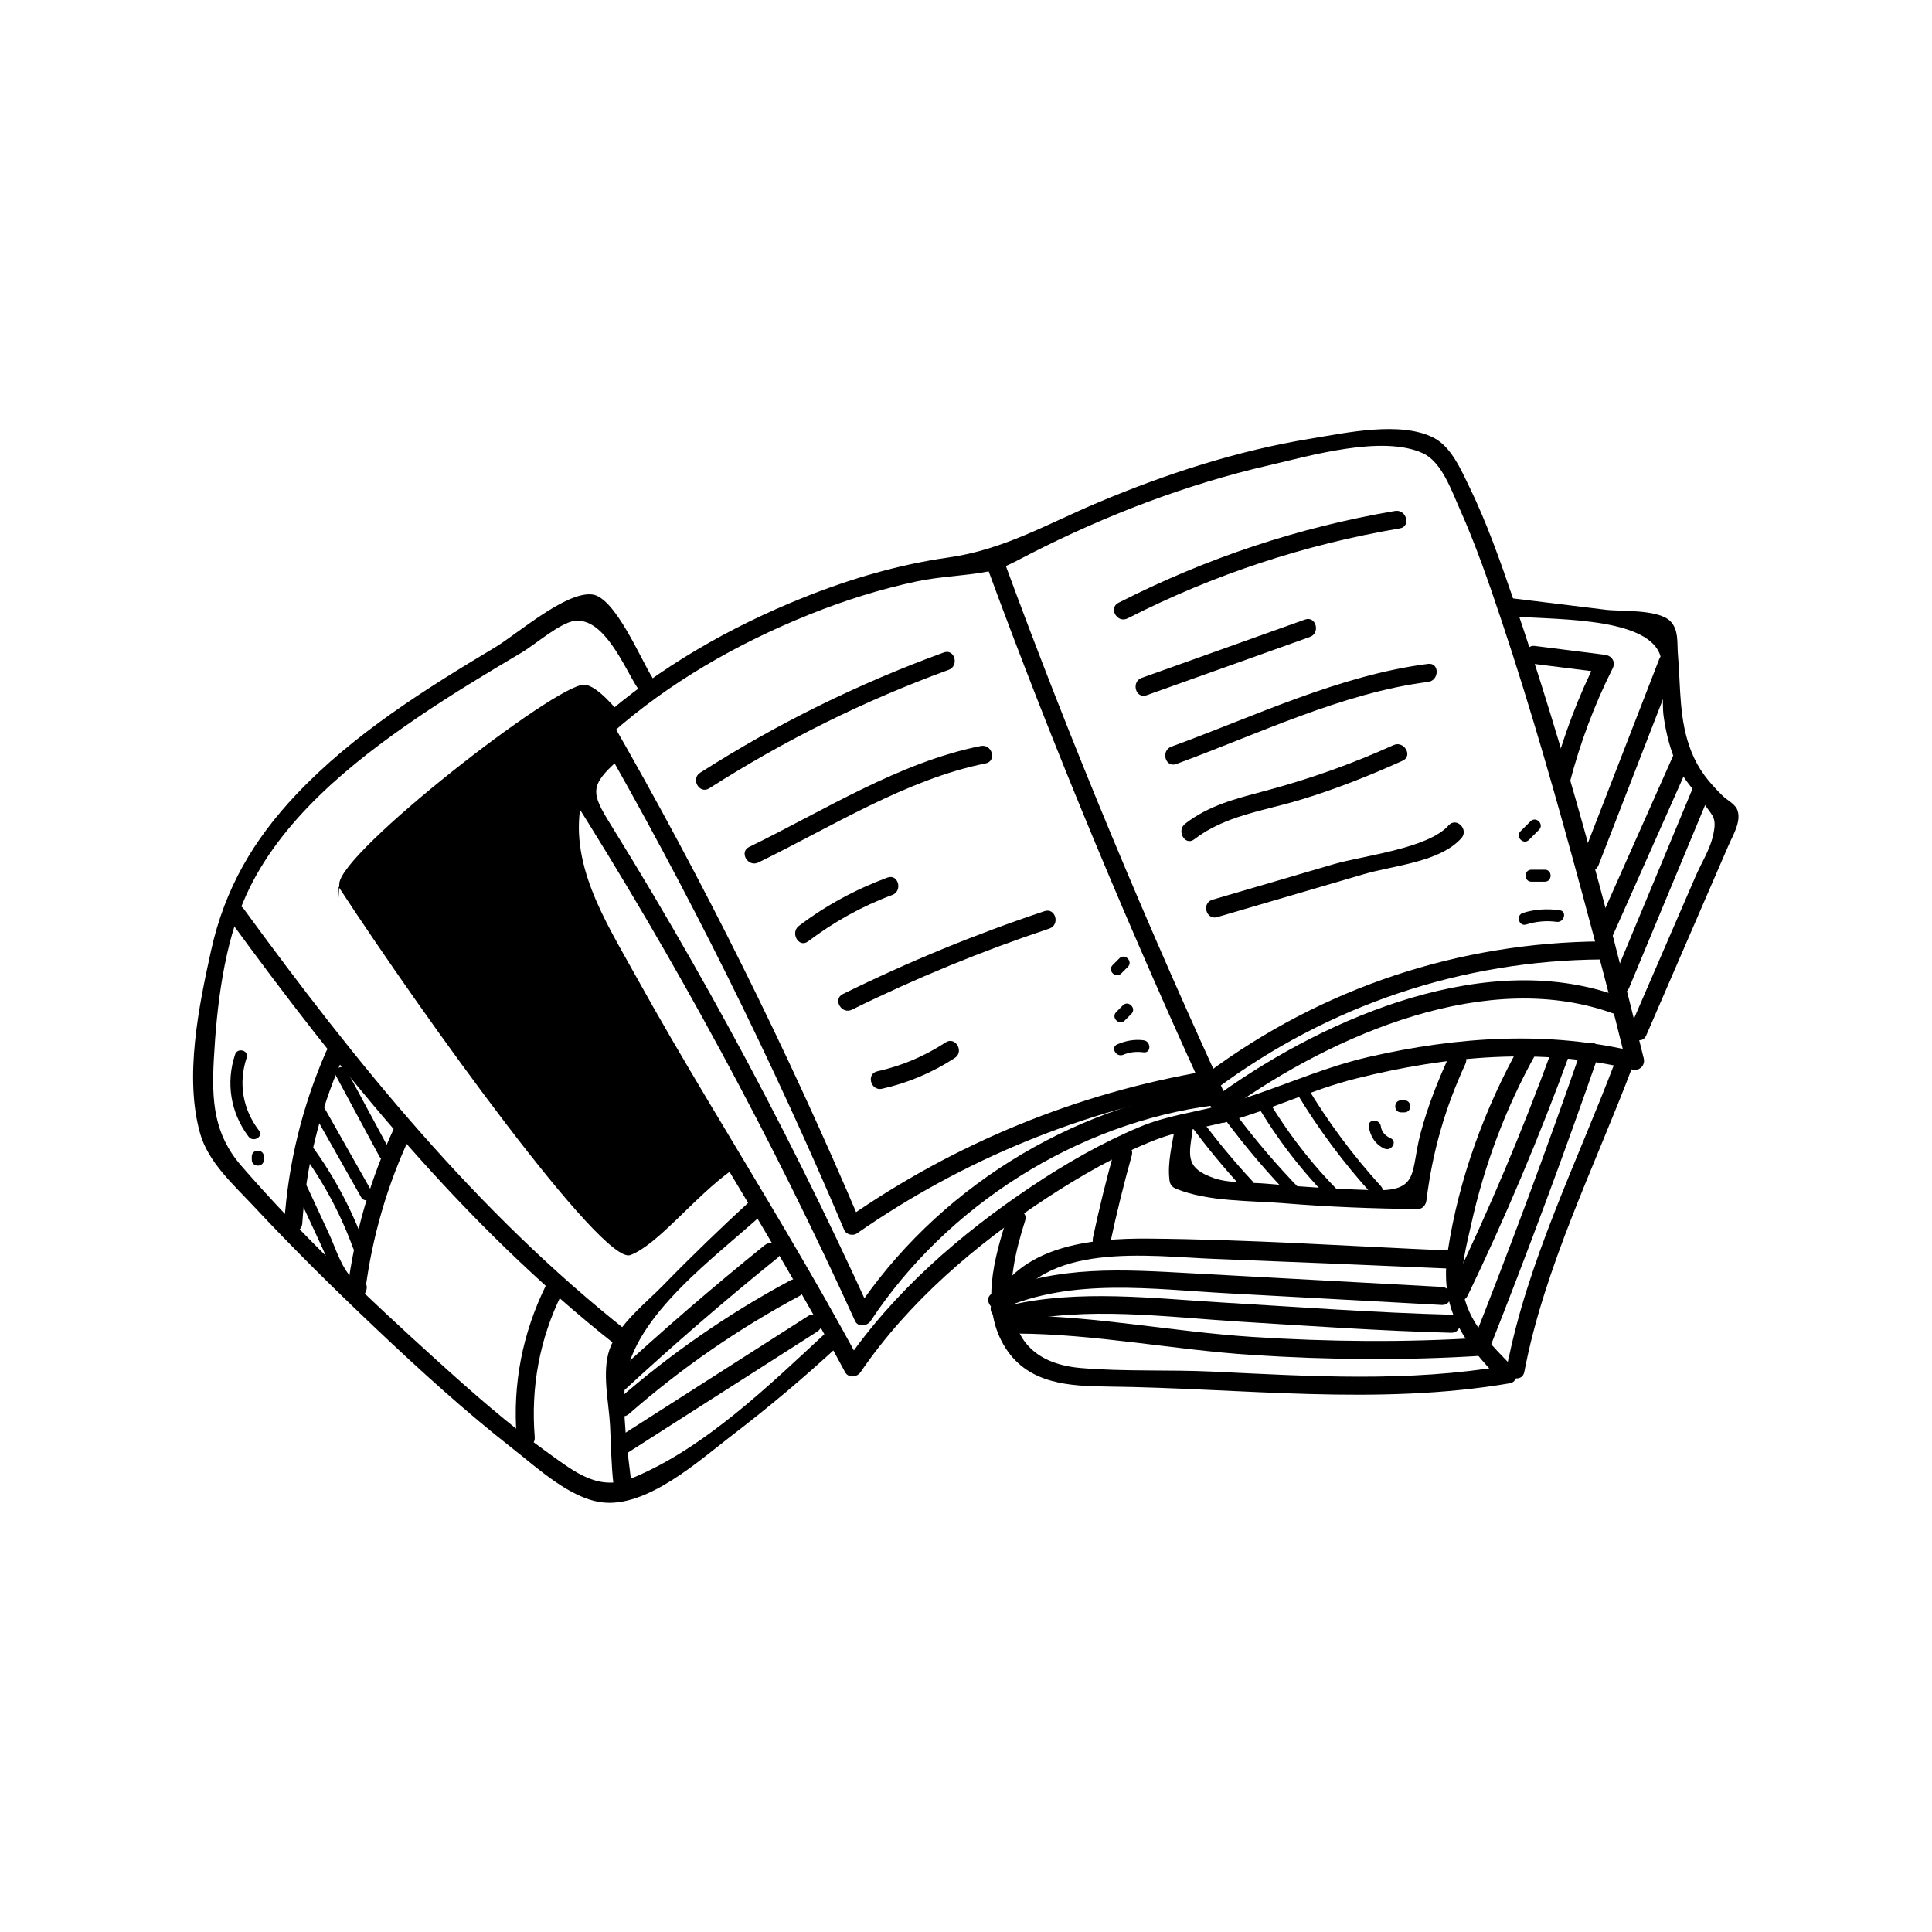
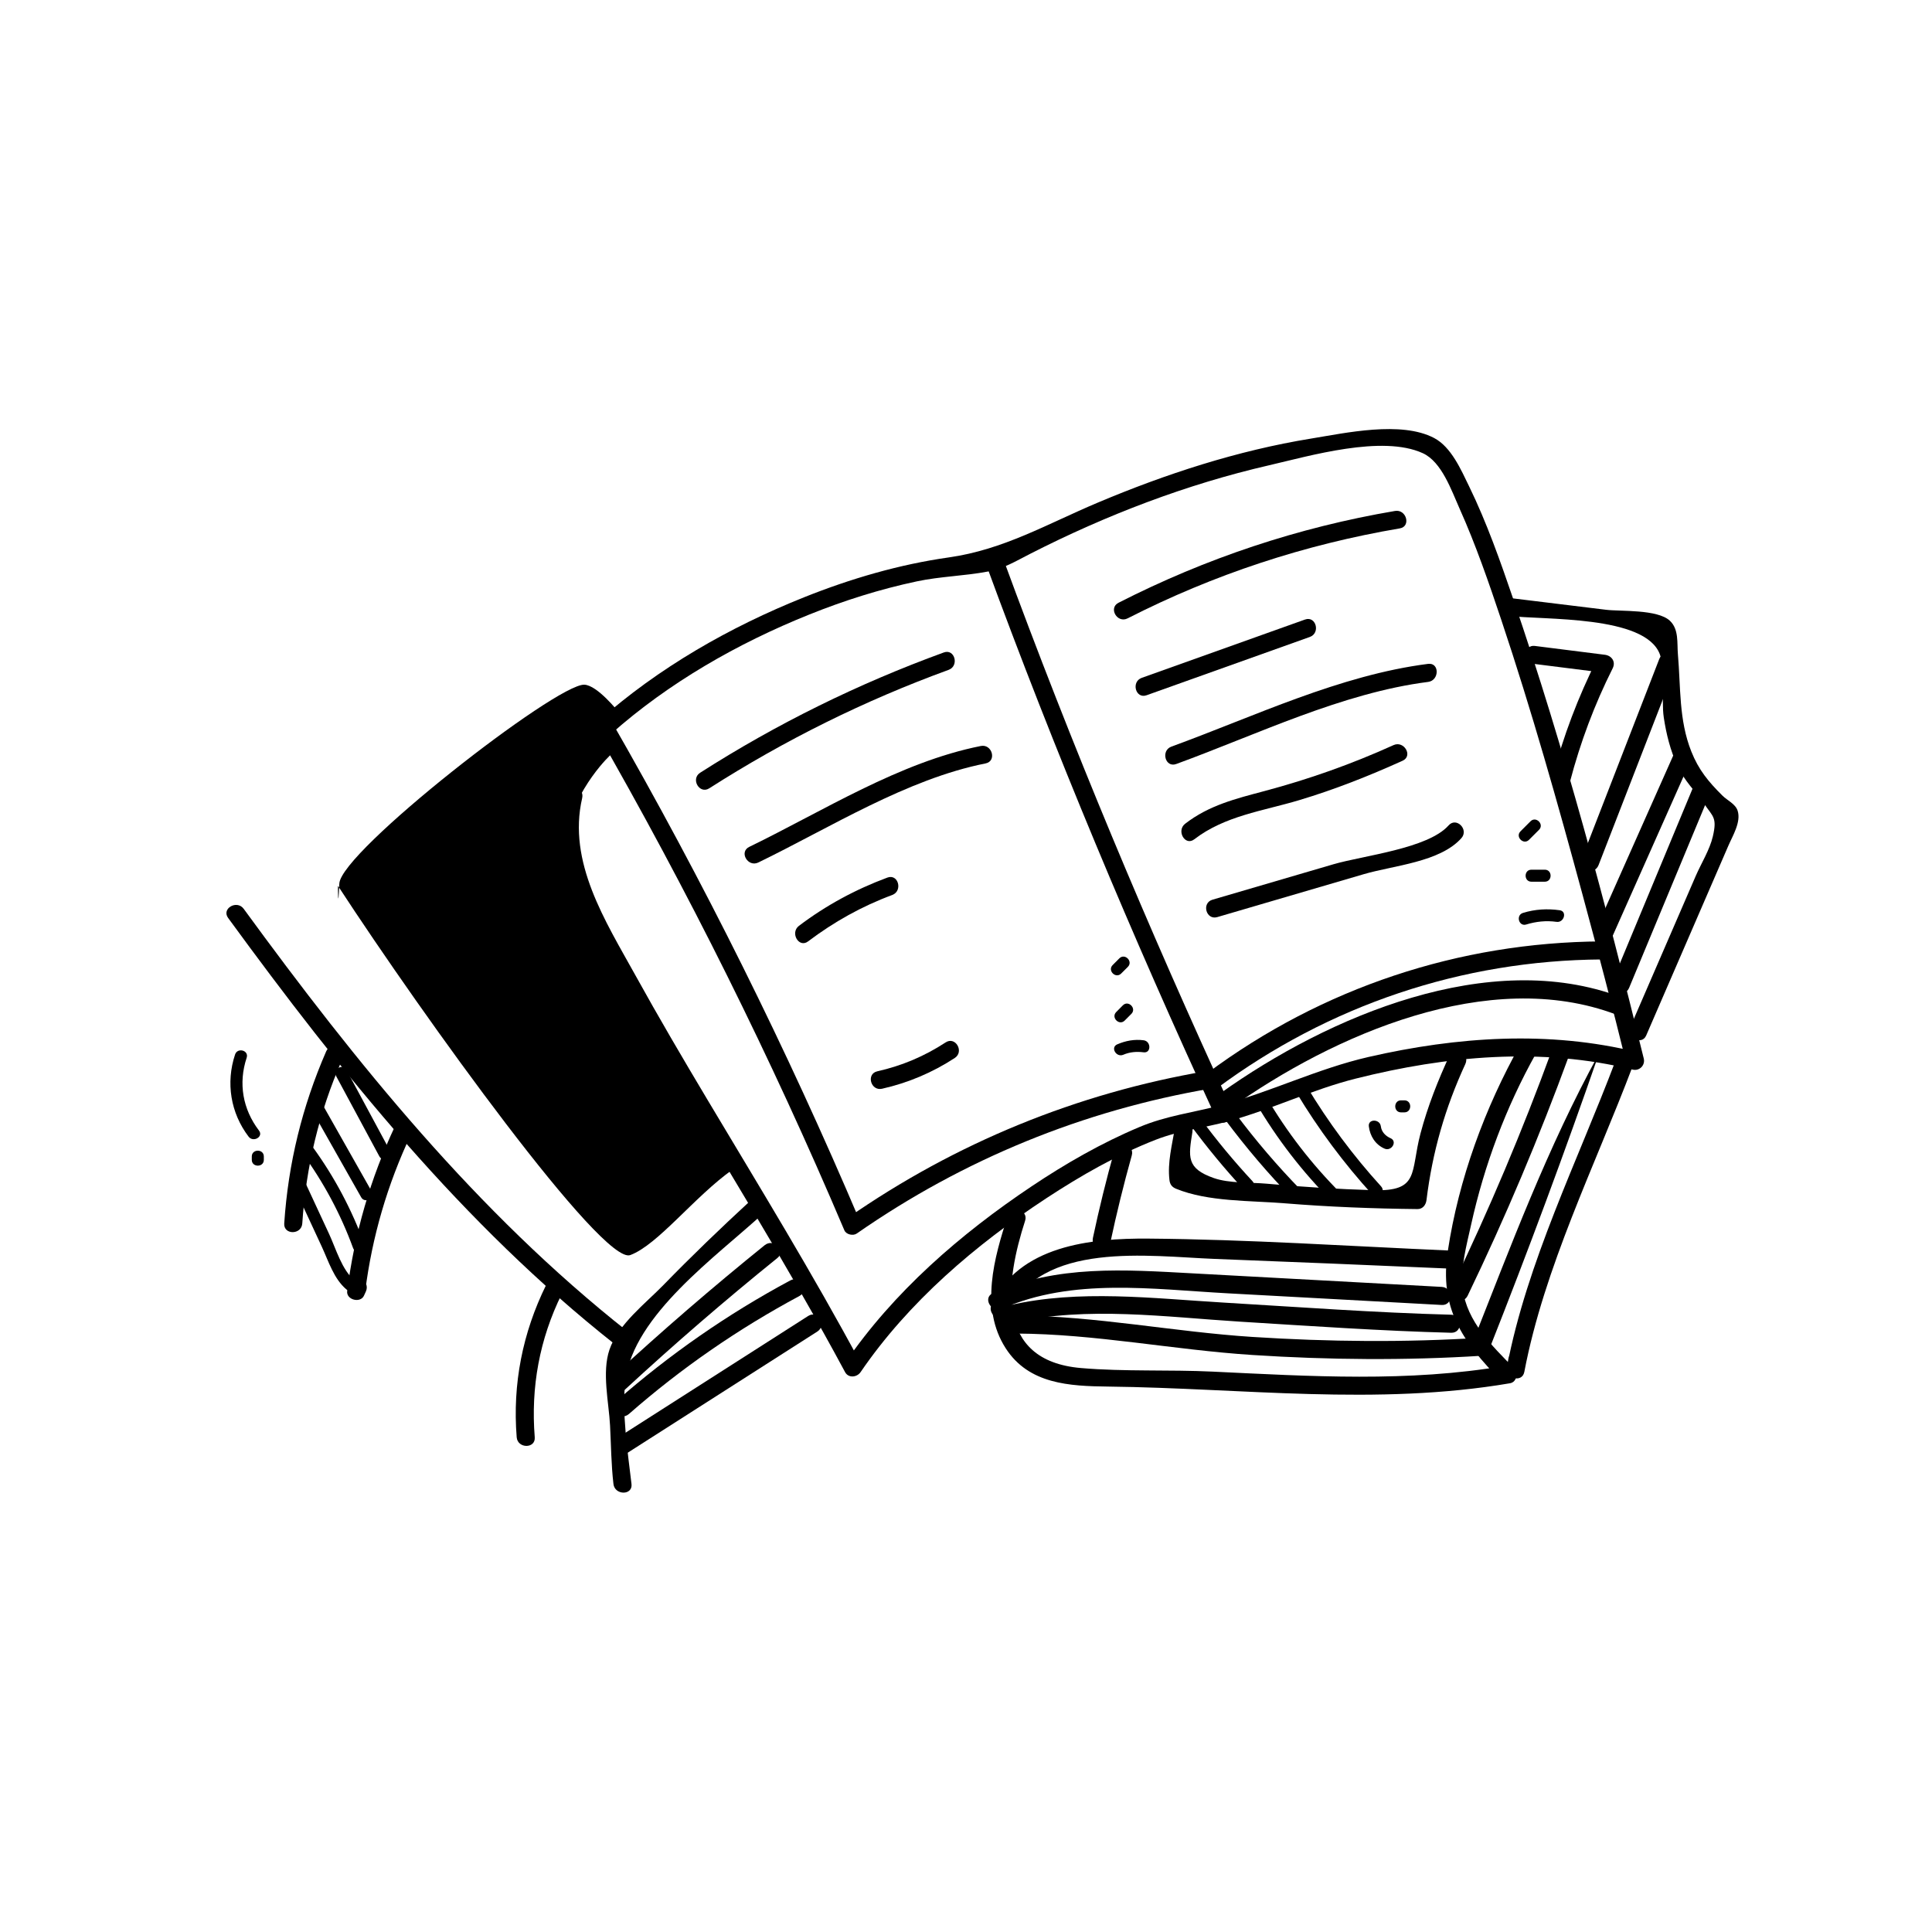
<svg xmlns="http://www.w3.org/2000/svg" width="100%" height="100%" viewBox="0 0 1000 1000" version="1.1" xml:space="preserve" style="fill-rule:evenodd;clip-rule:evenodd;stroke-linejoin:round;stroke-miterlimit:2;">
  <g transform="matrix(2.242,0,0,2.242,-686.592,-569.102)">
    <g transform="matrix(4.167,0,0,4.167,-300.936,-607.314)">
-       <path d="M181.86,244.212C181.241,243.246 179.796,239.757 178.531,239.596C177.067,239.408 174.349,241.799 173.157,242.513C169.254,244.85 165.312,247.317 162.158,250.64C159.739,253.189 158.157,255.914 157.404,259.328C156.722,262.42 155.914,266.333 156.798,269.457C157.252,271.06 158.654,272.299 159.756,273.479C161.938,275.817 164.218,278.067 166.54,280.266C168.989,282.584 171.491,284.866 174.149,286.943C175.481,287.984 177.244,289.633 178.999,289.886C181.525,290.25 184.47,287.556 186.292,286.163C188.338,284.598 190.316,282.93 192.205,281.18C192.679,280.741 191.97,280.035 191.498,280.472C188.35,283.388 184.775,286.878 180.771,288.535C178.907,289.307 177.621,288.26 176.106,287.175C173.907,285.599 171.864,283.795 169.861,281.981C166.115,278.589 162.387,275.063 159.072,271.24C157.555,269.491 157.433,267.648 157.557,265.355C157.717,262.401 158.114,258.977 159.354,256.245C161.231,252.109 165.157,248.926 168.816,246.432C170.709,245.141 172.675,243.961 174.644,242.792C175.354,242.371 176.758,241.142 177.564,241.056C179.189,240.882 180.294,243.621 180.997,244.716C181.343,245.257 182.209,244.756 181.86,244.212Z" style="fill-rule:nonzero;" />
-     </g>
+       </g>
    <g transform="matrix(4.167,0,0,4.167,-300.936,-607.314)">
      <path d="M158.349,257.516C164.637,266.13 171.353,274.485 179.767,281.129C180.267,281.524 180.979,280.82 180.474,280.422C172.127,273.83 165.452,265.559 159.212,257.011C158.836,256.497 157.968,256.995 158.349,257.516Z" style="fill-rule:nonzero;" />
    </g>
    <g transform="matrix(4.167,0,0,4.167,-300.936,-607.314)">
      <path d="M187.271,273.197C185.629,274.71 184.02,276.257 182.463,277.858C181.486,278.862 179.956,280.033 179.479,281.43C179.048,282.689 179.443,284.357 179.51,285.64C179.566,286.717 179.573,287.807 179.698,288.879C179.772,289.511 180.773,289.518 180.698,288.879C180.492,287.115 180.145,284.885 180.362,283.135C180.81,279.516 185.437,276.245 187.978,273.904C188.453,273.467 187.744,272.761 187.271,273.197Z" style="fill-rule:nonzero;" />
    </g>
    <g transform="matrix(4.167,0,0,4.167,-300.936,-607.314)">
      <path d="M178.644,246.986C183.817,255.982 188.438,265.271 192.492,274.823C192.592,275.059 192.975,275.142 193.176,275.002C199.092,270.886 205.724,268.174 212.829,266.963C213.462,266.855 213.193,265.892 212.563,265.999C205.378,267.224 198.654,269.976 192.671,274.139C192.899,274.198 193.127,274.258 193.355,274.318C189.301,264.766 184.68,255.477 179.507,246.481C179.187,245.923 178.322,246.426 178.644,246.986Z" style="fill-rule:nonzero;" />
    </g>
    <g transform="matrix(4.167,0,0,4.167,-300.936,-607.314)">
-       <path d="M179.221,248.094C178.566,248.679 177.911,249.265 177.257,249.85C177.097,249.992 177.065,250.277 177.178,250.456C183.15,259.881 188.459,269.692 193.084,279.846C193.25,280.211 193.76,280.129 193.947,279.846C198.166,273.459 205.354,268.879 212.962,267.899C213.592,267.818 213.6,266.817 212.962,266.899C204.98,267.927 197.517,272.629 193.084,279.341L193.947,279.341C191.508,273.985 188.891,268.714 186.07,263.549C184.734,261.103 183.354,258.681 181.933,256.283C181.143,254.951 180.34,253.627 179.524,252.311C178.464,250.6 178.379,250.186 179.928,248.801C180.409,248.371 179.7,247.666 179.221,248.094Z" style="fill-rule:nonzero;" />
-     </g>
+       </g>
    <g transform="matrix(4.167,0,0,4.167,-300.936,-607.314)">
      <path d="M177.001,250.609C175.78,255.874 180.092,261.383 182.606,265.669C185.927,271.332 189.425,276.888 192.529,282.676C192.717,283.028 193.191,282.971 193.392,282.676C196.046,278.79 199.765,275.617 203.676,273.049C205.582,271.798 207.594,270.646 209.721,269.813C211.072,269.284 212.414,269.154 213.781,268.778C216.159,268.125 218.413,267.022 220.832,266.415C225.849,265.155 231.098,264.668 236.165,265.919C236.54,266.011 236.872,265.679 236.78,265.304C234.678,256.758 232.408,248.201 229.558,239.872C228.833,237.754 228.084,235.615 227.101,233.599C226.658,232.691 226.117,231.428 225.166,230.927C223.335,229.964 220.256,230.648 218.349,230.958C214.276,231.621 210.3,232.915 206.506,234.517C203.703,235.7 201.317,237.11 198.279,237.542C195.526,237.932 192.844,238.718 190.266,239.748C186.142,241.397 182.189,243.655 178.86,246.612C178.378,247.04 179.088,247.745 179.568,247.319C182.759,244.483 186.58,242.302 190.532,240.713C192.467,239.934 194.465,239.302 196.507,238.869C197.81,238.592 199.149,238.572 200.445,238.324C201.341,238.153 201.961,237.763 202.813,237.329C206.999,235.196 211.444,233.491 216.027,232.436C218.247,231.925 222.289,230.736 224.54,231.769C225.59,232.251 226.126,233.833 226.571,234.827C227.472,236.836 228.193,238.93 228.891,241.017C230.565,246.024 232.004,251.112 233.383,256.207C234.225,259.319 235.045,262.439 235.816,265.57C236.021,265.365 236.226,265.16 236.431,264.955C231.519,263.742 226.437,264.095 221.541,265.217C218.693,265.87 216.072,267.175 213.287,267.91C211.788,268.305 210.323,268.477 208.841,269.1C206.745,269.98 204.757,271.121 202.87,272.383C198.923,275.024 195.22,278.231 192.529,282.171L193.392,282.171C190.731,277.21 187.787,272.416 184.903,267.583C183.541,265.302 182.195,263.01 180.909,260.684C179.257,257.697 177.142,254.425 177.965,250.875C178.11,250.249 177.146,249.981 177.001,250.609Z" style="fill-rule:nonzero;" />
    </g>
    <g transform="matrix(4.167,0,0,4.167,-300.936,-607.314)">
      <path d="M200.324,237.875C204.144,248.291 208.437,258.532 213.086,268.604C213.356,269.188 214.218,268.68 213.95,268.099C209.336,258.106 205.079,247.944 201.288,237.61C201.068,237.01 200.101,237.269 200.324,237.875Z" style="fill-rule:nonzero;" />
    </g>
    <g transform="matrix(4.167,0,0,4.167,-300.936,-607.314)">
      <path d="M213.857,268.073C219.604,263.98 228.203,260.21 235.244,262.866C235.847,263.094 236.107,262.127 235.51,261.902C228.22,259.152 219.304,262.97 213.352,267.21C212.832,267.58 213.331,268.448 213.857,268.073Z" style="fill-rule:nonzero;" />
    </g>
    <g transform="matrix(4.167,0,0,4.167,-300.936,-607.314)">
      <path d="M213.119,266.965C219.334,262.351 226.703,259.869 234.446,259.816C235.09,259.811 235.091,258.811 234.446,258.816C226.538,258.87 218.967,261.385 212.615,266.102C212.104,266.481 212.602,267.35 213.119,266.965Z" style="fill-rule:nonzero;" />
    </g>
    <g transform="matrix(4.167,0,0,4.167,-300.936,-607.314)">
      <path d="M201.54,274.027C200.794,276.341 199.988,279.117 201.429,281.357C202.709,283.346 204.96,283.455 207.109,283.48C214.537,283.566 221.991,284.557 229.37,283.296C229.754,283.23 229.835,282.707 229.591,282.46C228.37,281.222 226.981,279.874 226.749,278.069C226.603,276.943 226.972,275.612 227.214,274.515C227.945,271.206 229.148,267.994 230.803,265.037C231.118,264.475 230.254,263.97 229.94,264.532C227.974,268.043 226.525,271.986 225.923,275.974C225.451,279.111 226.686,280.938 228.884,283.167C228.957,282.888 229.031,282.61 229.105,282.331C223.725,283.25 218.324,282.91 212.905,282.652C210.485,282.536 208.016,282.659 205.606,282.454C200.769,282.042 201.433,277.613 202.505,274.293C202.703,273.679 201.738,273.416 201.54,274.027Z" style="fill-rule:nonzero;" />
    </g>
    <g transform="matrix(4.167,0,0,4.167,-300.936,-607.314)">
      <path d="M229.271,240.78C231.239,241.021 236.86,240.729 237.672,242.911C238.02,243.846 237.735,245.385 237.889,246.408C238.028,247.333 238.252,248.23 238.643,249.082C239.039,249.947 239.635,250.479 240.151,251.23C240.619,251.91 240.85,251.961 240.608,252.999C240.435,253.741 239.96,254.497 239.659,255.192C238.456,257.969 237.254,260.746 236.051,263.523C235.798,264.108 236.659,264.618 236.915,264.028C238.434,260.52 239.955,257.013 241.472,253.504C241.708,252.957 242.183,252.195 241.98,251.573C241.858,251.196 241.406,251.005 241.142,250.742C240.358,249.964 239.819,249.311 239.414,248.292C238.718,246.541 238.832,244.749 238.672,242.911C238.618,242.285 238.735,241.525 238.226,241.05C237.537,240.406 235.48,240.539 234.699,240.444C232.889,240.222 231.08,240.001 229.271,239.78C228.634,239.702 228.64,240.703 229.271,240.78Z" style="fill-rule:nonzero;" />
    </g>
    <g transform="matrix(4.167,0,0,4.167,-300.936,-607.314)">
      <path d="M235.203,265.461C233.127,270.952 230.298,276.619 229.199,282.401C229.52,282.49 229.842,282.579 230.163,282.667C230.194,282.496 230.224,282.325 230.255,282.154C230.367,281.524 229.404,281.254 229.29,281.888C229.26,282.059 229.229,282.23 229.199,282.401C229.087,283.029 230.042,283.302 230.163,282.667C231.262,276.885 234.091,271.219 236.168,265.726C236.396,265.124 235.429,264.863 235.203,265.461Z" style="fill-rule:nonzero;" />
    </g>
    <g transform="matrix(4.167,0,0,4.167,-300.936,-607.314)">
      <path d="M237.641,243.166C236.198,246.885 234.755,250.605 233.312,254.324C233.079,254.924 234.046,255.184 234.276,254.589C235.719,250.87 237.162,247.151 238.605,243.432C238.838,242.832 237.871,242.572 237.641,243.166Z" style="fill-rule:nonzero;" />
    </g>
    <g transform="matrix(4.167,0,0,4.167,-300.936,-607.314)">
      <path d="M201.51,279.442C203.387,275.374 209.366,276.267 213.008,276.407C217.318,276.573 221.629,276.751 225.939,276.94C226.582,276.968 226.581,275.968 225.939,275.94C220.414,275.698 214.868,275.327 209.337,275.282C206.141,275.256 202.155,275.669 200.647,278.937C200.379,279.518 201.241,280.026 201.51,279.442Z" style="fill-rule:nonzero;" />
    </g>
    <g transform="matrix(4.167,0,0,4.167,-300.936,-607.314)">
      <path d="M180.328,283.656C183.066,281.128 185.885,278.694 188.785,276.353C189.286,275.949 188.575,275.245 188.078,275.646C185.178,277.986 182.359,280.421 179.621,282.949C179.147,283.387 179.855,284.093 180.328,283.656Z" style="fill-rule:nonzero;" />
    </g>
    <g transform="matrix(4.167,0,0,4.167,-300.936,-607.314)">
      <path d="M180.555,284.999C183.457,282.456 186.606,280.283 190.005,278.46C190.573,278.156 190.068,277.292 189.5,277.597C186.026,279.459 182.812,281.694 179.848,284.292C179.363,284.717 180.073,285.422 180.555,284.999Z" style="fill-rule:nonzero;" />
    </g>
    <g transform="matrix(4.167,0,0,4.167,-300.936,-607.314)">
      <path d="M180.389,287.208C183.924,284.949 187.459,282.69 190.994,280.431C191.535,280.085 191.034,279.219 190.489,279.567C186.954,281.826 183.42,284.085 179.885,286.344C179.344,286.69 179.845,287.556 180.389,287.208Z" style="fill-rule:nonzero;" />
    </g>
    <g transform="matrix(4.167,0,0,4.167,-300.936,-607.314)">
      <path d="M201.224,279.168C205.136,277.441 209.567,278.086 213.707,278.312C217.668,278.527 221.629,278.743 225.59,278.959C226.233,278.994 226.232,277.993 225.59,277.958C220.996,277.708 216.401,277.458 211.806,277.208C207.998,277.001 204.285,276.73 200.72,278.304C200.132,278.563 200.64,279.425 201.224,279.168Z" style="fill-rule:nonzero;" />
    </g>
    <g transform="matrix(4.167,0,0,4.167,-300.936,-607.314)">
      <path d="M201.915,279.938C205.892,279.012 210.348,279.632 214.388,279.882C218.295,280.123 222.198,280.396 226.112,280.499C226.755,280.516 226.755,279.516 226.112,279.499C221.901,279.388 217.703,279.076 213.499,278.827C209.617,278.597 205.473,278.083 201.649,278.974C201.023,279.12 201.288,280.084 201.915,279.938Z" style="fill-rule:nonzero;" />
    </g>
    <g transform="matrix(4.167,0,0,4.167,-300.936,-607.314)">
      <path d="M202.031,280.543C206.408,280.564 210.737,281.449 215.103,281.73C219.328,282.003 223.572,282.041 227.798,281.773C228.437,281.732 228.442,280.732 227.798,280.773C223.572,281.041 219.328,281.002 215.103,280.73C210.737,280.449 206.409,279.564 202.031,279.543C201.387,279.54 201.386,280.54 202.031,280.543Z" style="fill-rule:nonzero;" />
    </g>
    <g transform="matrix(4.167,0,0,4.167,-300.936,-607.314)">
      <path d="M227.023,278.446C229.12,274.091 230.996,269.647 232.654,265.106C232.875,264.5 231.909,264.239 231.69,264.84C230.062,269.3 228.219,273.664 226.159,277.942C225.881,278.519 226.744,279.027 227.023,278.446Z" style="fill-rule:nonzero;" />
    </g>
    <g transform="matrix(4.167,0,0,4.167,-300.936,-607.314)">
-       <path d="M228.222,281.407C230.365,275.992 232.392,270.531 234.3,265.029C234.512,264.42 233.546,264.158 233.336,264.763C231.427,270.265 229.401,275.726 227.258,281.141C227.021,281.74 227.988,282 228.222,281.407Z" style="fill-rule:nonzero;" />
+       <path d="M228.222,281.407C230.365,275.992 232.392,270.531 234.3,265.029C231.427,270.265 229.401,275.726 227.258,281.141C227.021,281.74 227.988,282 228.222,281.407Z" style="fill-rule:nonzero;" />
    </g>
    <g transform="matrix(4.167,0,0,4.167,-300.936,-607.314)">
      <path d="M235.968,261.391C237.478,257.76 238.988,254.13 240.497,250.499C240.744,249.906 239.777,249.647 239.533,250.233C238.023,253.864 236.514,257.495 235.004,261.125C234.757,261.719 235.725,261.978 235.968,261.391Z" style="fill-rule:nonzero;" />
    </g>
    <g transform="matrix(4.167,0,0,4.167,-300.936,-607.314)">
      <path d="M235.033,258.564C236.459,255.356 237.886,252.149 239.312,248.942C239.571,248.359 238.71,247.849 238.449,248.437C237.022,251.644 235.596,254.852 234.17,258.059C233.91,258.642 234.772,259.151 235.033,258.564Z" style="fill-rule:nonzero;" />
    </g>
    <g transform="matrix(4.167,0,0,4.167,-300.936,-607.314)">
      <path d="M207.451,270.407C207.003,272.008 206.606,273.62 206.261,275.246C206.128,275.874 207.091,276.142 207.225,275.512C207.571,273.886 207.967,272.273 208.415,270.673C208.589,270.052 207.625,269.787 207.451,270.407Z" style="fill-rule:nonzero;" />
    </g>
    <g transform="matrix(4.167,0,0,4.167,-300.936,-607.314)">
      <path d="M179.575,248.447C179.268,248.171 179.974,246.101 179.974,246.101C179.974,246.101 178.803,244.615 178.08,244.594C176.519,244.548 164.586,253.842 164.51,255.615C164.434,257.388 164.434,255.738 164.434,255.738C169.193,263.032 179.097,276.768 180.63,276.195C182.164,275.623 184.169,272.971 186.293,271.461C186.293,271.461 176.301,256.074 176.956,253.139C177.61,250.204 179.575,248.447 179.575,248.447Z" style="fill-rule:nonzero;" />
    </g>
    <g transform="matrix(4.167,0,0,4.167,-300.936,-607.314)">
      <path d="M162.458,274.443C162.666,271.3 163.389,268.298 164.646,265.411C164.901,264.827 164.039,264.317 163.783,264.907C162.453,267.96 161.678,271.12 161.458,274.443C161.415,275.085 162.415,275.083 162.458,274.443Z" style="fill-rule:nonzero;" />
    </g>
    <g transform="matrix(4.167,0,0,4.167,-300.936,-607.314)">
      <path d="M167.603,269.037C166.231,271.952 165.352,274.993 164.946,278.189C164.884,278.674 165.679,278.88 165.877,278.441C165.913,278.363 165.948,278.285 165.983,278.208C166.246,277.625 165.384,277.116 165.119,277.703C165.084,277.781 165.049,277.858 165.014,277.936C165.325,278.02 165.635,278.104 165.946,278.189C166.329,275.174 167.173,272.291 168.466,269.541C168.739,268.962 167.877,268.454 167.603,269.037Z" style="fill-rule:nonzero;" />
    </g>
    <g transform="matrix(4.167,0,0,4.167,-300.936,-607.314)">
      <path d="M175.969,277.849C174.662,280.503 174.101,283.336 174.337,286.287C174.388,286.924 175.389,286.93 175.337,286.287C175.115,283.51 175.601,280.855 176.832,278.354C177.116,277.778 176.253,277.271 175.969,277.849Z" style="fill-rule:nonzero;" />
    </g>
    <g transform="matrix(4.167,0,0,4.167,-300.936,-607.314)">
      <path d="M185.007,250.334C189.19,247.662 193.602,245.472 198.267,243.772C198.867,243.553 198.608,242.587 198.001,242.808C193.258,244.536 188.757,246.752 184.502,249.471C183.962,249.816 184.463,250.682 185.007,250.334Z" style="fill-rule:nonzero;" />
    </g>
    <g transform="matrix(4.167,0,0,4.167,-300.936,-607.314)">
      <path d="M187.725,254.444C191.716,252.506 195.939,249.825 200.317,248.955C200.947,248.829 200.68,247.865 200.051,247.99C195.543,248.886 191.318,251.59 187.22,253.58C186.641,253.862 187.147,254.724 187.725,254.444Z" style="fill-rule:nonzero;" />
    </g>
    <g transform="matrix(4.167,0,0,4.167,-300.936,-607.314)">
      <path d="M190.481,258.816C191.911,257.735 193.46,256.869 195.142,256.245C195.74,256.023 195.481,255.056 194.876,255.28C193.113,255.935 191.477,256.817 189.976,257.953C189.47,258.336 189.967,259.205 190.481,258.816Z" style="fill-rule:nonzero;" />
    </g>
    <g transform="matrix(4.167,0,0,4.167,-300.936,-607.314)">
-       <path d="M192.911,262.598C196.456,260.849 200.098,259.354 203.848,258.105C204.455,257.902 204.195,256.936 203.582,257.14C199.75,258.417 196.029,259.947 192.406,261.734C191.829,262.019 192.335,262.882 192.911,262.598Z" style="fill-rule:nonzero;" />
-     </g>
+       </g>
    <g transform="matrix(4.167,0,0,4.167,-300.936,-607.314)">
      <path d="M194.58,266.979C196.021,266.654 197.372,266.083 198.608,265.275C199.145,264.924 198.645,264.058 198.104,264.411C196.932,265.177 195.68,265.707 194.314,266.014C193.687,266.156 193.952,267.12 194.58,266.979Z" style="fill-rule:nonzero;" />
    </g>
    <g transform="matrix(4.167,0,0,4.167,-300.936,-607.314)">
      <path d="M208.184,240.919C212.954,238.486 217.99,236.829 223.266,235.933C223.899,235.825 223.631,234.861 223,234.968C217.636,235.879 212.524,237.584 207.679,240.055C207.106,240.348 207.611,241.211 208.184,240.919Z" style="fill-rule:nonzero;" />
    </g>
    <g transform="matrix(4.167,0,0,4.167,-300.936,-607.314)">
      <path d="M209.234,245.179C212.249,244.102 215.264,243.025 218.279,241.949C218.881,241.734 218.622,240.767 218.013,240.984C214.998,242.061 211.983,243.138 208.968,244.214C208.366,244.429 208.625,245.396 209.234,245.179Z" style="fill-rule:nonzero;" />
    </g>
    <g transform="matrix(4.167,0,0,4.167,-300.936,-607.314)">
      <path d="M210.875,248.989C215.358,247.353 220.072,245.047 224.833,244.44C225.462,244.36 225.47,243.359 224.833,243.44C219.939,244.064 215.218,246.343 210.609,248.025C210.01,248.244 210.269,249.21 210.875,248.989Z" style="fill-rule:nonzero;" />
    </g>
    <g transform="matrix(4.167,0,0,4.167,-300.936,-607.314)">
      <path d="M211.877,253.16C213.57,251.854 215.689,251.591 217.688,250.991C219.654,250.402 221.554,249.651 223.422,248.805C224.007,248.539 223.499,247.677 222.917,247.941C220.596,248.993 218.228,249.831 215.768,250.486C214.17,250.912 212.701,251.271 211.372,252.297C210.87,252.684 211.367,253.554 211.877,253.16Z" style="fill-rule:nonzero;" />
    </g>
    <g transform="matrix(4.167,0,0,4.167,-300.936,-607.314)">
      <path d="M213.151,257.47C215.859,256.677 218.566,255.883 221.274,255.09C222.917,254.608 225.493,254.427 226.676,253.095C227.103,252.616 226.398,251.906 225.969,252.388C224.819,253.682 221.25,254.055 219.575,254.546C217.345,255.199 215.115,255.853 212.885,256.506C212.269,256.687 212.531,257.652 213.151,257.47Z" style="fill-rule:nonzero;" />
    </g>
    <g transform="matrix(4.167,0,0,4.167,-300.936,-607.314)">
      <path d="M210.808,269.116C210.651,270.094 210.386,271.052 210.502,272.038C210.531,272.284 210.643,272.427 210.869,272.52C212.646,273.248 214.97,273.17 216.871,273.325C219.325,273.525 221.782,273.62 224.243,273.646C224.538,273.649 224.71,273.413 224.743,273.146C225.07,270.488 225.773,268.037 226.897,265.606C227.165,265.026 226.303,264.517 226.033,265.101C225.38,266.513 224.81,267.949 224.411,269.456C223.84,271.618 224.378,272.68 221.783,272.6C219.815,272.54 217.851,272.42 215.89,272.24C214.978,272.157 213.818,272.23 212.954,271.926C211.433,271.392 211.553,270.749 211.773,269.382C211.874,268.753 210.91,268.482 210.808,269.116Z" style="fill-rule:nonzero;" />
    </g>
    <g transform="matrix(4.167,0,0,4.167,-300.936,-607.314)">
      <path d="M230.743,243.447C232.037,243.61 233.331,243.773 234.625,243.936C234.481,243.685 234.337,243.434 234.193,243.184C233.145,245.273 232.323,247.438 231.73,249.7C231.566,250.323 232.531,250.589 232.694,249.966C233.265,247.789 234.047,245.701 235.057,243.688C235.241,243.322 235.007,242.984 234.625,242.936C233.331,242.773 232.037,242.61 230.743,242.446C230.107,242.366 230.112,243.367 230.743,243.447Z" style="fill-rule:nonzero;" />
    </g>
    <g transform="matrix(4.167,0,0,4.167,-300.936,-607.314)">
      <path d="M162.049,272.518C162.546,273.59 163.043,274.662 163.541,275.734C163.915,276.542 164.205,277.507 164.902,278.097C165.228,278.373 165.702,277.903 165.374,277.625C164.644,277.008 164.333,275.864 163.941,275.019C163.502,274.073 163.063,273.127 162.624,272.181C162.444,271.792 161.869,272.13 162.049,272.518Z" style="fill-rule:nonzero;" />
    </g>
    <g transform="matrix(4.167,0,0,4.167,-300.936,-607.314)">
      <path d="M162.462,270.547C163.644,272.173 164.582,273.917 165.273,275.807C165.419,276.206 166.063,276.034 165.915,275.629C165.207,273.69 164.253,271.882 163.038,270.211C162.788,269.867 162.209,270.2 162.462,270.547Z" style="fill-rule:nonzero;" />
    </g>
    <g transform="matrix(4.167,0,0,4.167,-300.936,-607.314)">
      <path d="M163.063,268.296C163.949,269.861 164.835,271.427 165.721,272.993C165.932,273.367 166.509,273.031 166.297,272.657C165.411,271.091 164.525,269.525 163.639,267.959C163.427,267.586 162.851,267.921 163.063,268.296Z" style="fill-rule:nonzero;" />
    </g>
    <g transform="matrix(4.167,0,0,4.167,-300.936,-607.314)">
      <path d="M164.331,266.274C165.13,267.758 165.929,269.241 166.728,270.725C166.931,271.103 167.507,270.767 167.303,270.389C166.504,268.905 165.705,267.421 164.906,265.938C164.703,265.56 164.127,265.896 164.331,266.274Z" style="fill-rule:nonzero;" />
    </g>
    <g transform="matrix(4.167,0,0,4.167,-300.936,-607.314)">
      <path d="M158.734,265.083C158.215,266.648 158.485,268.322 159.485,269.635C159.741,269.971 160.321,269.64 160.061,269.298C159.158,268.113 158.907,266.678 159.377,265.261C159.512,264.852 158.868,264.677 158.734,265.083Z" style="fill-rule:nonzero;" />
    </g>
    <g transform="matrix(4.167,0,0,4.167,-300.936,-607.314)">
      <path d="M159.661,270.733L159.661,270.918C159.661,271.347 160.328,271.348 160.328,270.918L160.328,270.733C160.328,270.304 159.661,270.303 159.661,270.733Z" style="fill-rule:nonzero;" />
    </g>
    <g transform="matrix(4.167,0,0,4.167,-300.936,-607.314)">
      <path d="M211.658,268.98C212.583,270.233 213.572,271.432 214.631,272.574C214.924,272.889 215.394,272.417 215.103,272.103C214.082,271.003 213.125,269.851 212.234,268.643C211.982,268.301 211.403,268.634 211.658,268.98Z" style="fill-rule:nonzero;" />
    </g>
    <g transform="matrix(4.167,0,0,4.167,-300.936,-607.314)">
      <path d="M213.586,268.689C214.732,270.226 215.969,271.683 217.306,273.056C217.605,273.364 218.077,272.892 217.777,272.585C216.48,271.252 215.273,269.843 214.162,268.353C213.909,268.012 213.33,268.345 213.586,268.689Z" style="fill-rule:nonzero;" />
    </g>
    <g transform="matrix(4.167,0,0,4.167,-300.936,-607.314)">
      <path d="M215.278,267.747C216.457,269.761 217.874,271.596 219.524,273.247C219.828,273.55 220.3,273.079 219.996,272.775C218.385,271.165 217.004,269.376 215.853,267.41C215.637,267.04 215.06,267.375 215.278,267.747Z" style="fill-rule:nonzero;" />
    </g>
    <g transform="matrix(4.167,0,0,4.167,-300.936,-607.314)">
      <path d="M217.526,267.176C218.748,269.211 220.16,271.106 221.757,272.862C222.046,273.18 222.517,272.707 222.228,272.39C220.669,270.676 219.294,268.826 218.102,266.839C217.881,266.472 217.304,266.807 217.526,267.176Z" style="fill-rule:nonzero;" />
    </g>
    <g transform="matrix(4.167,0,0,4.167,-300.936,-607.314)">
      <path d="M221.548,269.064C221.614,269.601 221.91,270.075 222.418,270.297C222.807,270.467 223.147,269.893 222.754,269.721C222.478,269.6 222.253,269.376 222.214,269.064C222.162,268.643 221.495,268.638 221.548,269.064Z" style="fill-rule:nonzero;" />
    </g>
    <g transform="matrix(4.167,0,0,4.167,-300.936,-607.314)">
      <path d="M223.334,268.288L223.519,268.288C223.948,268.288 223.949,267.622 223.519,267.622L223.334,267.622C222.905,267.622 222.904,268.288 223.334,268.288Z" style="fill-rule:nonzero;" />
    </g>
    <g transform="matrix(4.167,0,0,4.167,-300.936,-607.314)">
      <path d="M207.945,265.096C208.305,264.941 208.687,264.911 209.072,264.961C209.496,265.016 209.492,264.349 209.072,264.294C208.562,264.228 208.078,264.318 207.609,264.52C207.216,264.689 207.555,265.263 207.945,265.096Z" style="fill-rule:nonzero;" />
    </g>
    <g transform="matrix(4.167,0,0,4.167,-300.936,-607.314)">
      <path d="M208.023,263.201C208.146,263.077 208.269,262.953 208.393,262.83C208.695,262.525 208.224,262.053 207.921,262.358C207.798,262.482 207.675,262.606 207.552,262.73C207.249,263.034 207.72,263.506 208.023,263.201Z" style="fill-rule:nonzero;" />
    </g>
    <g transform="matrix(4.167,0,0,4.167,-300.936,-607.314)">
      <path d="M207.827,260.597C207.951,260.474 208.074,260.35 208.198,260.227C208.501,259.923 208.03,259.452 207.726,259.755C207.603,259.879 207.479,260.002 207.356,260.126C207.052,260.43 207.523,260.901 207.827,260.597Z" style="fill-rule:nonzero;" />
    </g>
    <g transform="matrix(4.167,0,0,4.167,-300.936,-607.314)">
      <path d="M230.267,257.88C230.815,257.712 231.377,257.653 231.947,257.733C232.367,257.792 232.548,257.15 232.125,257.09C231.433,256.993 230.759,257.032 230.089,257.237C229.68,257.363 229.855,258.007 230.267,257.88Z" style="fill-rule:nonzero;" />
    </g>
    <g transform="matrix(4.167,0,0,4.167,-300.936,-607.314)">
      <path d="M230.557,255.509L231.297,255.509C231.726,255.509 231.727,254.843 231.297,254.843L230.557,254.843C230.127,254.843 230.127,255.509 230.557,255.509Z" style="fill-rule:nonzero;" />
    </g>
    <g transform="matrix(4.167,0,0,4.167,-300.936,-607.314)">
      <path d="M230.422,253.189C230.607,253.004 230.792,252.819 230.977,252.634C231.281,252.33 230.81,251.858 230.506,252.162C230.321,252.347 230.136,252.533 229.95,252.718C229.647,253.022 230.118,253.493 230.422,253.189Z" style="fill-rule:nonzero;" />
    </g>
  </g>
</svg>